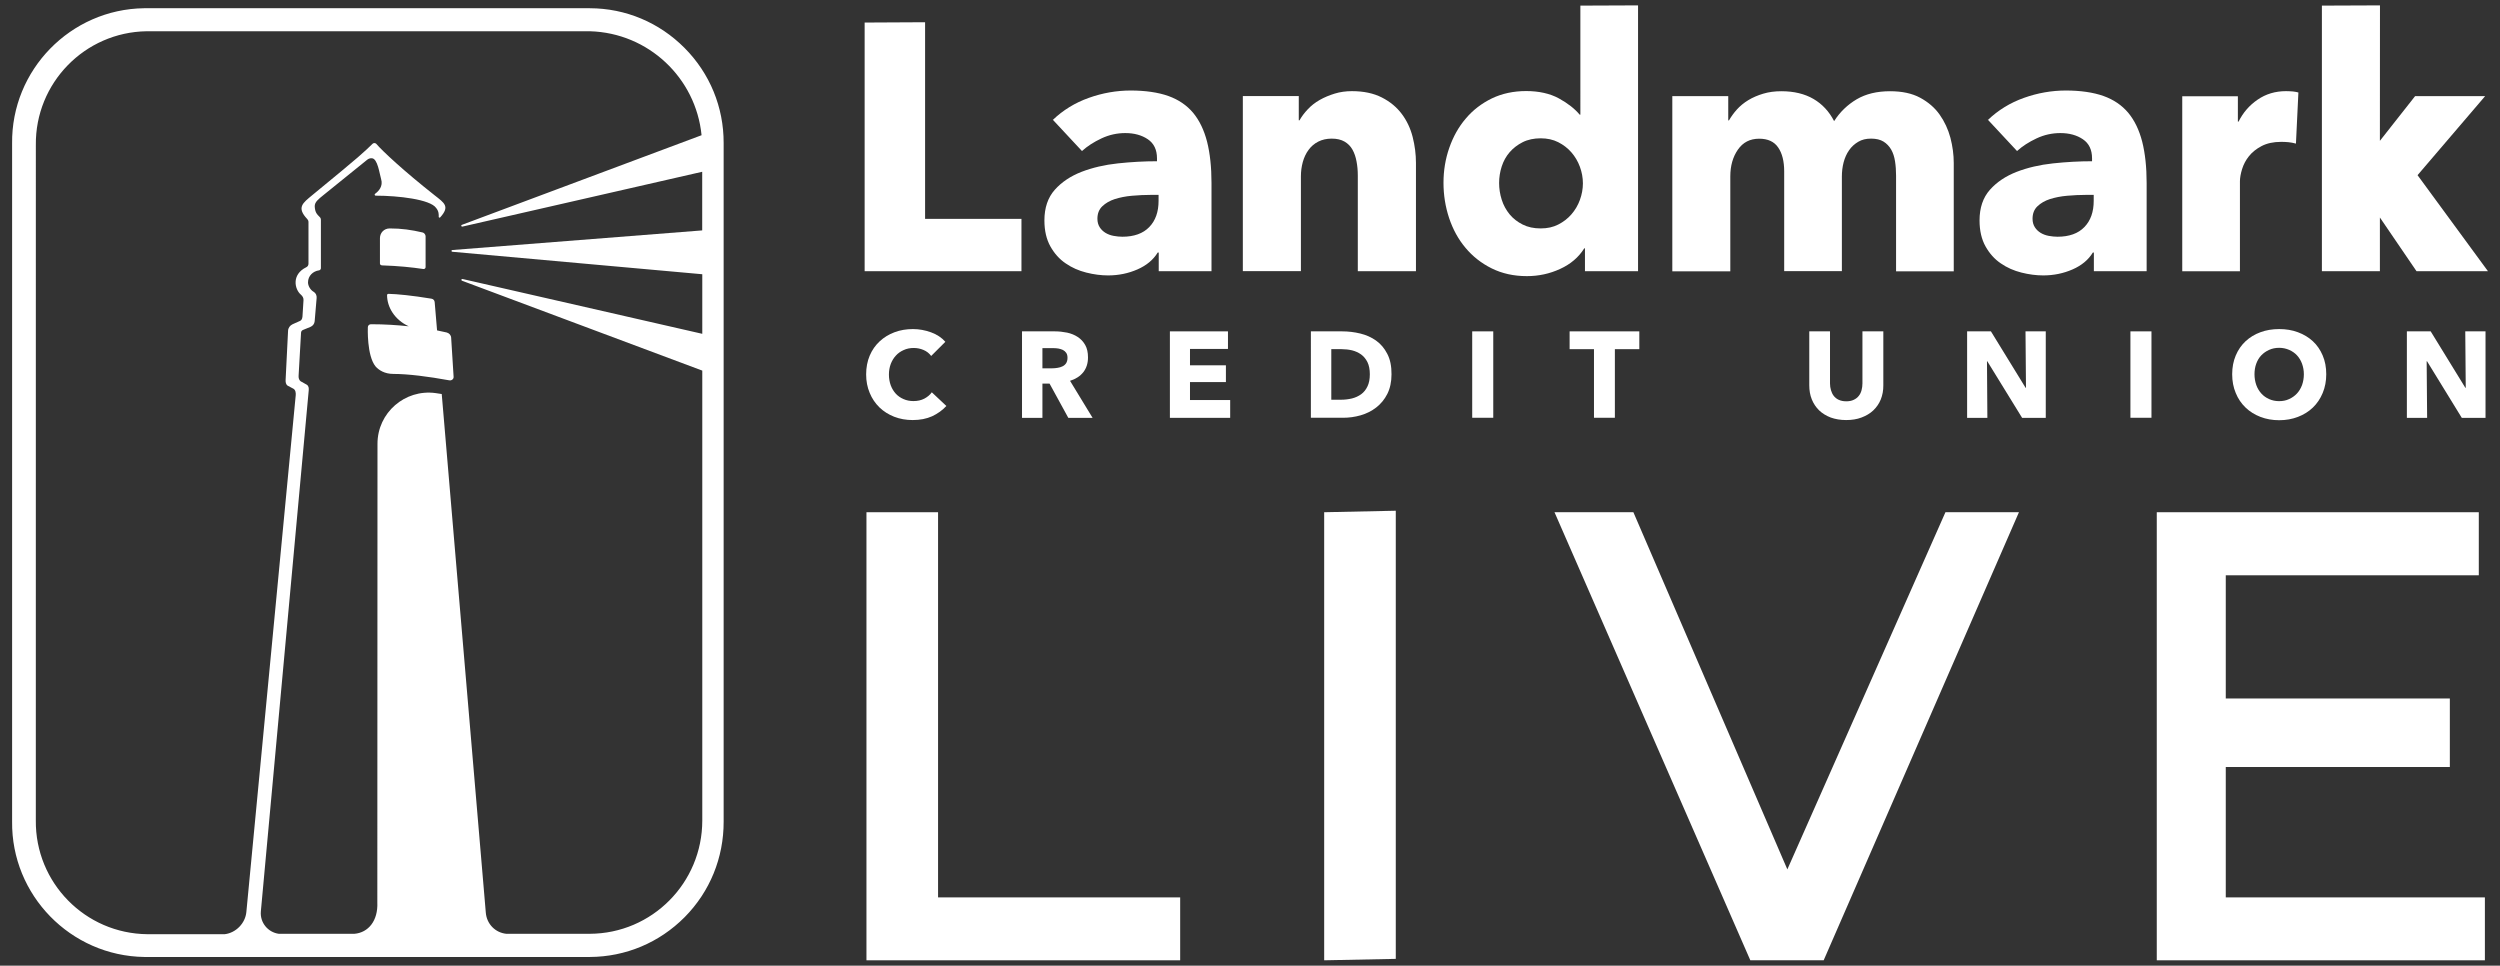
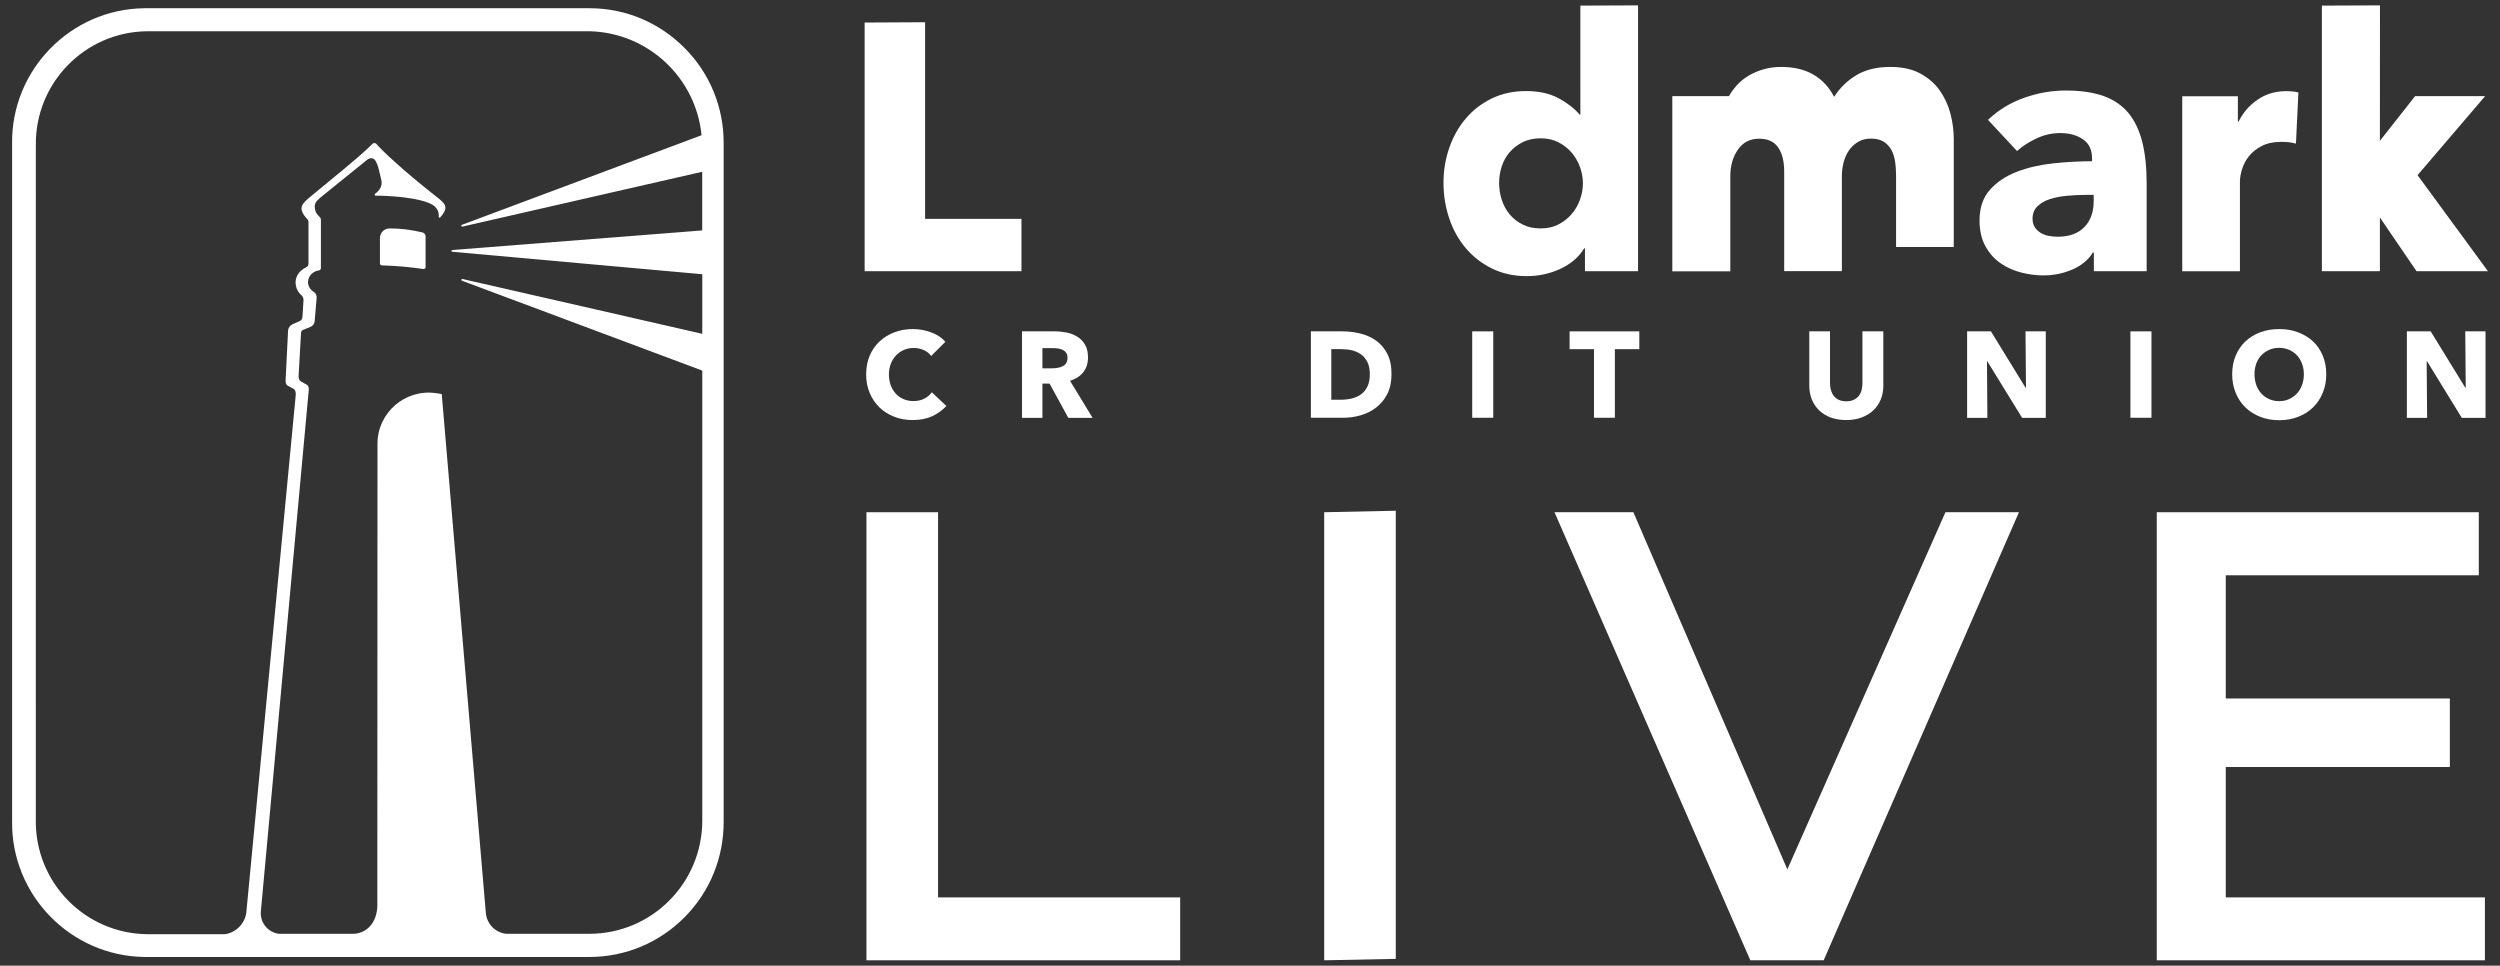
<svg xmlns="http://www.w3.org/2000/svg" version="1.1" id="Layer_1" x="0px" y="0px" viewBox="0 0 315.97 122.05" style="enable-background:new 0 0 315.97 122.05;" xml:space="preserve">
  <rect x="0" y="0" width="315.97" height="122.05" fill="#333333" stroke="none" />
  <style type="text/css">
	.st0{fill:#FFFFFF;}
</style>
  <g>
    <polygon class="st0" points="109.28,34.28 109.28,2.85 116.92,2.81 116.92,27.66 129.1,27.66 129.1,34.28  " />
-     <path class="st0" d="M146.43,24.63h-0.93c-0.8,0-1.61,0.04-2.42,0.11c-0.82,0.07-1.54,0.22-2.18,0.42   c-0.64,0.21-1.16,0.51-1.58,0.91c-0.42,0.4-0.62,0.93-0.62,1.58c0,0.42,0.1,0.77,0.29,1.07c0.19,0.3,0.44,0.53,0.73,0.71   c0.3,0.18,0.64,0.31,1.02,0.38c0.38,0.07,0.76,0.11,1.11,0.11c1.48,0,2.62-0.41,3.4-1.22c0.79-0.81,1.18-1.92,1.18-3.31V24.63z    M133.05,15.17c1.3-1.25,2.82-2.18,4.56-2.8c1.73-0.62,3.51-0.93,5.31-0.93s3.45,0.23,4.74,0.69c1.29,0.46,2.33,1.17,3.14,2.13   c0.8,0.97,1.38,2.18,1.76,3.65c0.37,1.47,0.56,3.21,0.56,5.22v11.15h-6.67v-2.36h-0.13c-0.56,0.92-1.42,1.63-2.56,2.13   c-1.14,0.5-2.38,0.76-3.71,0.76c-0.89,0-1.81-0.12-2.76-0.36c-0.95-0.24-1.82-0.62-2.6-1.16c-0.79-0.53-1.43-1.25-1.93-2.14   c-0.5-0.89-0.76-1.99-0.76-3.29c0-1.6,0.44-2.89,1.31-3.87c0.87-0.98,2-1.73,3.38-2.27c1.38-0.53,2.91-0.89,4.6-1.07   c1.69-0.18,3.34-0.27,4.94-0.27v-0.36c0-1.1-0.39-1.9-1.16-2.42c-0.77-0.52-1.72-0.78-2.85-0.78c-1.04,0-2.04,0.22-3,0.67   c-0.96,0.45-1.79,0.98-2.47,1.6l-3.69-3.96L133.05,15.17z" />
-     <path class="st0" d="M171.61,34.28V22.19c0-0.62-0.05-1.22-0.16-1.78c-0.1-0.56-0.27-1.06-0.51-1.49c-0.24-0.43-0.57-0.77-1-1.02   c-0.43-0.25-0.97-0.38-1.62-0.38c-0.65,0-1.22,0.13-1.71,0.38c-0.49,0.25-0.9,0.6-1.22,1.04c-0.33,0.44-0.57,0.96-0.73,1.53   c-0.16,0.58-0.24,1.18-0.24,1.8v12h-7.34V12.14h7.07v3.07h0.09c0.27-0.47,0.61-0.94,1.05-1.4c0.43-0.46,0.93-0.85,1.51-1.18   c0.58-0.33,1.21-0.59,1.89-0.8c0.68-0.21,1.41-0.31,2.18-0.31c1.48,0,2.74,0.27,3.78,0.8c1.04,0.53,1.87,1.22,2.51,2.07   c0.64,0.85,1.1,1.82,1.38,2.91c0.28,1.1,0.42,2.2,0.42,3.29v13.69L171.61,34.28L171.61,34.28z" />
    <path class="st0" d="M200.06,23.17c0-0.71-0.13-1.41-0.38-2.09c-0.25-0.68-0.61-1.29-1.07-1.82c-0.46-0.53-1.02-0.96-1.67-1.29   c-0.65-0.33-1.39-0.49-2.22-0.49c-0.83,0-1.62,0.16-2.27,0.49c-0.65,0.33-1.2,0.75-1.65,1.27c-0.45,0.52-0.78,1.12-1,1.8   c-0.22,0.68-0.33,1.38-0.33,2.09c0,0.71,0.11,1.42,0.33,2.11c0.22,0.7,0.56,1.31,1,1.85c0.44,0.53,0.99,0.96,1.65,1.29   c0.65,0.33,1.41,0.49,2.27,0.49c0.86,0,1.57-0.16,2.22-0.49c0.65-0.33,1.21-0.76,1.67-1.29c0.46-0.53,0.82-1.14,1.07-1.82   C199.93,24.58,200.06,23.88,200.06,23.17L200.06,23.17z M200.32,34.28v-2.89h-0.09c-0.71,1.13-1.73,2-3.05,2.6   c-1.32,0.61-2.72,0.91-4.2,0.91c-1.66,0-3.14-0.33-4.45-0.98c-1.31-0.65-2.41-1.52-3.31-2.6c-0.91-1.08-1.59-2.33-2.07-3.76   c-0.47-1.42-0.71-2.91-0.71-4.45c0-1.54,0.24-3.02,0.73-4.42c0.49-1.41,1.18-2.65,2.09-3.71c0.9-1.07,2-1.91,3.29-2.54   c1.29-0.62,2.74-0.93,4.34-0.93c1.6,0,3.01,0.31,4.14,0.93c1.13,0.62,2,1.31,2.62,2.05h0.09V0.71l7.29-0.03v33.6H200.32   L200.32,34.28z" />
-     <path class="st0" d="M239.64,34.28V22.19c0-0.62-0.04-1.22-0.13-1.8c-0.09-0.58-0.25-1.07-0.49-1.49c-0.24-0.41-0.56-0.75-0.96-1   c-0.4-0.25-0.93-0.38-1.58-0.38c-0.65,0-1.16,0.13-1.62,0.4c-0.46,0.27-0.85,0.62-1.16,1.07c-0.31,0.44-0.54,0.96-0.69,1.53   c-0.15,0.58-0.22,1.18-0.22,1.8v11.95h-7.29V21.66c0-1.27-0.25-2.28-0.76-3.02c-0.5-0.74-1.31-1.11-2.4-1.11   c-1.16,0-2.05,0.46-2.69,1.38c-0.64,0.92-0.96,2.05-0.96,3.38v12h-7.33V12.15h7.07v3.07h0.09c0.27-0.47,0.6-0.93,1-1.38   c0.4-0.44,0.88-0.84,1.44-1.18c0.56-0.34,1.19-0.61,1.89-0.82c0.7-0.21,1.46-0.31,2.29-0.31c1.6,0,2.96,0.33,4.07,0.98   c1.11,0.65,1.98,1.59,2.6,2.8c0.74-1.16,1.69-2.07,2.85-2.76c1.16-0.68,2.56-1.02,4.22-1.02c1.51,0,2.78,0.27,3.8,0.82   c1.02,0.55,1.85,1.26,2.47,2.14c0.62,0.88,1.07,1.85,1.36,2.93c0.28,1.08,0.42,2.14,0.42,3.18v13.69H239.64z" />
+     <path class="st0" d="M239.64,34.28V22.19c0-0.62-0.04-1.22-0.13-1.8c-0.09-0.58-0.25-1.07-0.49-1.49c-0.24-0.41-0.56-0.75-0.96-1   c-0.4-0.25-0.93-0.38-1.58-0.38c-0.65,0-1.16,0.13-1.62,0.4c-0.46,0.27-0.85,0.62-1.16,1.07c-0.31,0.44-0.54,0.96-0.69,1.53   c-0.15,0.58-0.22,1.18-0.22,1.8v11.95h-7.29V21.66c0-1.27-0.25-2.28-0.76-3.02c-0.5-0.74-1.31-1.11-2.4-1.11   c-1.16,0-2.05,0.46-2.69,1.38c-0.64,0.92-0.96,2.05-0.96,3.38v12h-7.33V12.15h7.07h0.09c0.27-0.47,0.6-0.93,1-1.38   c0.4-0.44,0.88-0.84,1.44-1.18c0.56-0.34,1.19-0.61,1.89-0.82c0.7-0.21,1.46-0.31,2.29-0.31c1.6,0,2.96,0.33,4.07,0.98   c1.11,0.65,1.98,1.59,2.6,2.8c0.74-1.16,1.69-2.07,2.85-2.76c1.16-0.68,2.56-1.02,4.22-1.02c1.51,0,2.78,0.27,3.8,0.82   c1.02,0.55,1.85,1.26,2.47,2.14c0.62,0.88,1.07,1.85,1.36,2.93c0.28,1.08,0.42,2.14,0.42,3.18v13.69H239.64z" />
    <path class="st0" d="M264.62,24.63h-0.93c-0.8,0-1.61,0.04-2.42,0.11c-0.82,0.07-1.54,0.22-2.18,0.42   c-0.64,0.21-1.16,0.51-1.58,0.91c-0.42,0.4-0.62,0.93-0.62,1.58c0,0.42,0.1,0.77,0.29,1.07c0.19,0.3,0.44,0.53,0.73,0.71   c0.3,0.18,0.64,0.31,1.02,0.38c0.38,0.07,0.76,0.11,1.11,0.11c1.48,0,2.62-0.41,3.4-1.22c0.79-0.81,1.18-1.92,1.18-3.31V24.63z    M251.24,15.17c1.3-1.25,2.82-2.18,4.56-2.8c1.73-0.62,3.51-0.93,5.31-0.93c1.81,0,3.45,0.23,4.74,0.69   c1.29,0.46,2.33,1.17,3.14,2.13c0.8,0.97,1.38,2.18,1.76,3.65c0.37,1.47,0.56,3.21,0.56,5.22v11.15h-6.67v-2.36h-0.13   c-0.56,0.92-1.42,1.63-2.56,2.13c-1.14,0.5-2.38,0.76-3.71,0.76c-0.89,0-1.81-0.12-2.76-0.36c-0.95-0.24-1.82-0.62-2.6-1.16   c-0.79-0.53-1.43-1.25-1.93-2.14c-0.5-0.89-0.76-1.99-0.76-3.29c0-1.6,0.44-2.89,1.31-3.87c0.87-0.98,2-1.73,3.38-2.27   c1.38-0.53,2.91-0.89,4.6-1.07c1.69-0.18,3.34-0.27,4.93-0.27v-0.36c0-1.1-0.39-1.9-1.16-2.42c-0.77-0.52-1.72-0.78-2.85-0.78   c-1.04,0-2.04,0.22-3,0.67c-0.96,0.45-1.79,0.98-2.47,1.6l-3.69-3.96L251.24,15.17z" />
    <path class="st0" d="M290.18,18.15c-0.33-0.09-0.64-0.15-0.96-0.18c-0.32-0.03-0.62-0.04-0.91-0.04c-0.98,0-1.8,0.18-2.47,0.53   c-0.67,0.35-1.2,0.78-1.6,1.28c-0.4,0.5-0.69,1.05-0.87,1.64c-0.18,0.59-0.27,1.11-0.27,1.55v11.35h-7.29V12.17h7.03v3.2h0.09   c0.56-1.13,1.36-2.06,2.4-2.77c1.04-0.72,2.24-1.08,3.6-1.08c0.3,0,0.58,0.02,0.87,0.04c0.28,0.03,0.51,0.08,0.69,0.13   L290.18,18.15L290.18,18.15z" />
    <polygon class="st0" points="314.45,34.28 305.55,22.14 314.09,12.15 305.24,12.15 300.79,17.8 300.8,0.68 293.46,0.71    293.46,34.28 300.79,34.28 300.79,27.49 305.42,34.28  " />
    <path class="st0" d="M117.81,52.61c-0.71,0.32-1.53,0.48-2.46,0.48c-0.84,0-1.62-0.14-2.34-0.42c-0.71-0.28-1.33-0.67-1.86-1.18   c-0.52-0.51-0.94-1.12-1.23-1.83c-0.3-0.71-0.45-1.49-0.45-2.34s0.15-1.67,0.45-2.37c0.3-0.71,0.72-1.31,1.26-1.81   c0.54-0.5,1.16-0.88,1.88-1.15c0.72-0.27,1.5-0.4,2.33-0.4c0.77,0,1.53,0.14,2.28,0.41c0.74,0.27,1.35,0.67,1.81,1.2l-1.79,1.79   c-0.25-0.34-0.57-0.59-0.97-0.76c-0.4-0.17-0.81-0.25-1.23-0.25c-0.46,0-0.89,0.08-1.27,0.26c-0.39,0.17-0.72,0.4-0.99,0.7   c-0.28,0.3-0.49,0.65-0.65,1.06c-0.15,0.41-0.23,0.85-0.23,1.34s0.08,0.95,0.23,1.36c0.15,0.41,0.37,0.76,0.64,1.06   c0.27,0.29,0.6,0.52,0.98,0.68c0.38,0.17,0.8,0.25,1.25,0.25c0.52,0,0.98-0.1,1.38-0.31c0.39-0.21,0.71-0.47,0.94-0.8l1.84,1.73   C119.12,51.84,118.52,52.28,117.81,52.61L117.81,52.61z" />
    <path class="st0" d="M134.92,45.23c0-0.26-0.05-0.46-0.16-0.63c-0.11-0.16-0.25-0.28-0.42-0.37c-0.17-0.08-0.36-0.14-0.57-0.18   c-0.21-0.03-0.42-0.05-0.61-0.05h-1.41v2.55H133c0.22,0,0.44-0.02,0.67-0.06c0.23-0.03,0.43-0.1,0.62-0.19   c0.19-0.09,0.34-0.22,0.46-0.4C134.85,45.73,134.92,45.51,134.92,45.23L134.92,45.23z M135.02,52.81l-2.37-4.33h-0.9v4.33h-2.58   V41.88h4.16c0.52,0,1.04,0.06,1.54,0.16c0.5,0.11,0.95,0.29,1.34,0.55c0.39,0.25,0.71,0.59,0.95,1.02   c0.24,0.42,0.35,0.94,0.35,1.57c0,0.74-0.2,1.36-0.6,1.87c-0.4,0.5-0.96,0.86-1.67,1.08l2.85,4.68L135.02,52.81L135.02,52.81z" />
-     <polygon class="st0" points="147.86,52.81 147.86,41.88 155.2,41.88 155.2,44.1 150.4,44.1 150.4,46.17 154.94,46.17 154.94,48.29    150.4,48.29 150.4,50.56 155.48,50.56 155.48,52.81  " />
    <path class="st0" d="M173.13,47.31c0-0.62-0.1-1.13-0.3-1.54c-0.2-0.4-0.47-0.73-0.8-0.97c-0.34-0.24-0.71-0.41-1.14-0.52   c-0.43-0.1-0.87-0.15-1.32-0.15h-1.31v6.39h1.25c0.47,0,0.93-0.06,1.36-0.16c0.44-0.11,0.82-0.29,1.16-0.53   c0.34-0.25,0.6-0.57,0.8-0.99C173.03,48.43,173.13,47.92,173.13,47.31L173.13,47.31z M175.87,47.31c0,0.96-0.18,1.78-0.53,2.48   c-0.35,0.69-0.82,1.26-1.4,1.71c-0.58,0.45-1.24,0.78-1.97,0.99c-0.73,0.21-1.47,0.31-2.22,0.31h-4.07V41.88h3.95   c0.77,0,1.53,0.09,2.28,0.27c0.75,0.18,1.42,0.48,2,0.89c0.59,0.42,1.06,0.97,1.42,1.67C175.7,45.41,175.88,46.28,175.87,47.31   L175.87,47.31z" />
    <rect x="186.07" y="41.88" class="st0" width="2.66" height="10.92" />
    <polygon class="st0" points="204.1,44.13 204.1,52.8 201.46,52.8 201.46,44.13 198.38,44.13 198.38,41.88 207.19,41.88    207.19,44.13  " />
    <path class="st0" d="M237.71,50.48c-0.22,0.54-0.54,1-0.95,1.39c-0.41,0.39-0.91,0.68-1.49,0.9c-0.58,0.22-1.23,0.32-1.94,0.32   c-0.71,0-1.37-0.11-1.95-0.32c-0.57-0.22-1.06-0.52-1.46-0.9c-0.4-0.39-0.71-0.85-0.93-1.39c-0.22-0.54-0.32-1.14-0.32-1.8v-6.8   h2.62v6.58c0,0.3,0.04,0.58,0.12,0.85c0.08,0.27,0.19,0.51,0.35,0.72c0.16,0.21,0.37,0.38,0.63,0.5c0.26,0.12,0.58,0.19,0.95,0.19   c0.37,0,0.69-0.06,0.95-0.19c0.26-0.12,0.48-0.29,0.64-0.5c0.17-0.21,0.28-0.45,0.35-0.72c0.07-0.27,0.11-0.55,0.11-0.85v-6.58   h2.64v6.8C238.04,49.35,237.92,49.95,237.71,50.48L237.71,50.48z" />
    <polygon class="st0" points="255.57,52.81 251.17,45.66 251.13,45.66 251.18,52.81 248.62,52.81 248.62,41.88 251.63,41.88    256.01,49.01 256.06,49.01 256,41.88 258.56,41.88 258.56,52.81 255.57,52.81  " />
    <rect x="269.26" y="41.88" class="st0" width="2.66" height="10.92" />
    <path class="st0" d="M291.18,47.3c0-0.47-0.08-0.91-0.23-1.33c-0.15-0.41-0.37-0.77-0.64-1.06c-0.27-0.29-0.6-0.52-0.99-0.69   c-0.39-0.17-0.81-0.26-1.27-0.26c-0.46,0-0.89,0.09-1.26,0.26c-0.38,0.17-0.71,0.4-0.99,0.69c-0.28,0.29-0.49,0.65-0.64,1.06   c-0.15,0.41-0.22,0.86-0.22,1.33s0.08,0.95,0.23,1.37c0.15,0.42,0.37,0.77,0.64,1.07c0.27,0.3,0.6,0.53,0.98,0.7   c0.38,0.17,0.8,0.26,1.26,0.26c0.46,0,0.89-0.08,1.26-0.26c0.38-0.17,0.71-0.4,0.99-0.7c0.28-0.3,0.49-0.65,0.65-1.07   C291.1,48.24,291.18,47.79,291.18,47.3L291.18,47.3z M294.01,47.3c0,0.86-0.15,1.65-0.45,2.37c-0.3,0.72-0.71,1.33-1.24,1.84   c-0.53,0.51-1.16,0.9-1.89,1.18c-0.73,0.28-1.52,0.42-2.37,0.42c-0.85,0-1.64-0.14-2.37-0.42c-0.72-0.28-1.35-0.67-1.88-1.18   c-0.53-0.51-0.95-1.12-1.24-1.84c-0.3-0.71-0.45-1.5-0.45-2.37s0.15-1.66,0.45-2.37c0.3-0.71,0.71-1.3,1.24-1.8   c0.53-0.49,1.16-0.88,1.88-1.14c0.72-0.27,1.52-0.4,2.37-0.4c0.86,0,1.65,0.13,2.37,0.4c0.73,0.27,1.36,0.65,1.89,1.14   c0.53,0.49,0.94,1.09,1.24,1.8C293.86,45.63,294.01,46.42,294.01,47.3" />
    <polygon class="st0" points="311.14,52.81 306.75,45.66 306.7,45.66 306.76,52.81 304.2,52.81 304.2,41.88 307.21,41.88    311.59,49.01 311.64,49.01 311.58,41.88 314.14,41.88 314.14,52.81 311.15,52.81  " />
    <polygon class="st0" points="109.51,121.37 109.51,64.74 118.56,64.74 118.56,113.42 149.16,113.42 149.16,121.37  " />
    <polygon class="st0" points="167.36,121.37 167.36,64.74 176.41,64.55 176.41,121.19  " />
    <polygon class="st0" points="245.88,64.74 225.9,109.88 206.44,64.74 196.47,64.74 221.22,121.37 230.49,121.37 255.17,64.74  " />
    <polygon class="st0" points="281.31,113.42 281.31,96.94 309.63,96.94 309.63,88.28 281.31,88.28 281.31,72.71 313.29,72.71    313.29,64.74 272.59,64.74 272.59,121.37 314.06,121.37 314.06,113.42  " />
    <g>
      <path class="st0" d="M48.28,33.54c2.11,0.07,3.74,0.24,5.23,0.46c0.15,0.02,0.28-0.09,0.28-0.24l0-3.9c0-0.21-0.18-0.44-0.38-0.48    c-1.42-0.33-2.65-0.51-4.16-0.51c-0.7,0-1.23,0.54-1.23,1.24v3.16C48,33.42,48.12,33.53,48.28,33.54" />
      <path class="st0" d="M74.54,118.02H63.98c-1.39-0.15-2.46-1.24-2.58-2.67c-0.83-9.67-5.5-64.7-5.57-65.55    c-0.25-0.04-0.52-0.08-0.79-0.12c-3.87-0.52-7.33,2.49-7.33,6.4l-0.02,57.98c0.1,2.32-1.14,3.81-2.89,3.96h-9.57    c-1.37-0.19-2.39-1.42-2.26-2.84l6.05-65.85c0.02-0.26,0.01-0.54-0.25-0.71l-0.77-0.43c-0.21-0.15-0.28-0.44-0.26-0.7l0.31-5.45    c0.01-0.15,0.1-0.28,0.25-0.34l0.95-0.39c0.29-0.12,0.49-0.39,0.52-0.7l0.25-2.95c0.03-0.31-0.11-0.63-0.38-0.78    c-0.4-0.23-0.71-0.74-0.71-1.19c0-0.84,0.65-1.42,1.39-1.52c0.14-0.02,0.24-0.14,0.24-0.28c0-1.97,0-5.31,0-6.13    c0-0.12-0.05-0.24-0.14-0.32c-0.38-0.38-0.59-0.59-0.64-1.33c-0.03-0.58,0.49-0.95,1.06-1.42l5.57-4.5    c0.16-0.13,0.36-0.2,0.56-0.19h0.01c0.76,0,0.99,1.99,1.19,2.63c0.28,0.92-0.32,1.54-0.76,1.86c-0.11,0.08-0.05,0.24,0.08,0.24    c2.86,0,6.89,0.47,7.63,1.55c0.36,0.43,0.34,0.86,0.33,1.12c0,0.1,0.12,0.15,0.19,0.07c1.26-1.39,0.52-1.82-0.71-2.79    c-3.94-3.11-6.56-5.56-7.38-6.51c-0.13-0.12-0.33-0.12-0.46,0c-1.14,1.1-1.27,1.29-7.64,6.51c-1.16,0.97-2.01,1.53-0.61,3.01    c0.09,0.1,0.15,0.22,0.15,0.36c0,0.84,0,4.24,0,5.28c0,0.19-0.1,0.36-0.27,0.44c-1.91,0.93-1.48,2.81-0.68,3.48    c0.21,0.18,0.35,0.43,0.32,0.71l-0.13,2.06c-0.03,0.31-0.15,0.47-0.31,0.54l-0.94,0.42c-0.33,0.15-0.56,0.47-0.57,0.83l-0.31,6.21    c-0.01,0.27,0.02,0.57,0.27,0.73l0.72,0.38c0.27,0.16,0.31,0.51,0.29,0.81l-6.24,65.32c-0.13,1.43-1.32,2.64-2.73,2.81h-9.7h-0.07    c-7.87-0.07-14.19-6.51-14.11-14.38V18.33c-0.09-7.83,6.17-14.26,14-14.38h56.03c7.4,0.21,13.39,5.9,14.11,13.14l-30.3,11.33    c-0.06,0.02-0.09,0.08-0.07,0.14c0.02,0.05,0.06,0.08,0.11,0.08c0.01,0,0.02,0,0.03,0l30.31-6.93v7.41l-31.59,2.48    c-0.06,0.01-0.1,0.05-0.1,0.11c0,0.06,0.04,0.11,0.1,0.11l31.6,2.84v7.53l-30.31-6.93c-0.06-0.01-0.12,0.02-0.13,0.08    c-0.02,0.06,0.01,0.12,0.07,0.14l30.37,11.36v56.79v0.07C88.76,111.59,82.41,117.99,74.54,118.02 M86.52,6.06    c-3.2-3.22-7.45-5.01-11.98-5.02H18.21C8.9,1.17,1.42,8.85,1.53,18.14v85.68c-0.11,9.31,7.39,17,16.72,17.13h56.3    c4.53-0.02,8.78-1.81,11.98-5.03c3.2-3.23,4.94-7.52,4.93-12.07V18.07C91.47,13.55,89.72,9.28,86.52,6.06" />
-       <path class="st0" d="M56.45,42.02c-0.28-0.07-0.69-0.16-1.21-0.26l-0.3-3.55c-0.01-0.23-0.16-0.42-0.41-0.46    c-2.42-0.4-4.36-0.59-5.42-0.61c-0.1,0-0.19,0.06-0.19,0.15c0,1.56,0.99,3.15,2.74,3.95c-1.41-0.15-3.03-0.26-4.78-0.26    c-0.22,0-0.4,0.18-0.39,0.39c0,0-0.15,3.6,0.99,4.96c0.39,0.43,1.1,0.93,2.25,0.93c1.86,0,4.42,0.33,7.06,0.81    c0.3,0.05,0.57-0.17,0.54-0.46l-0.31-4.94C57,42.36,56.77,42.1,56.45,42.02" />
    </g>
  </g>
</svg>